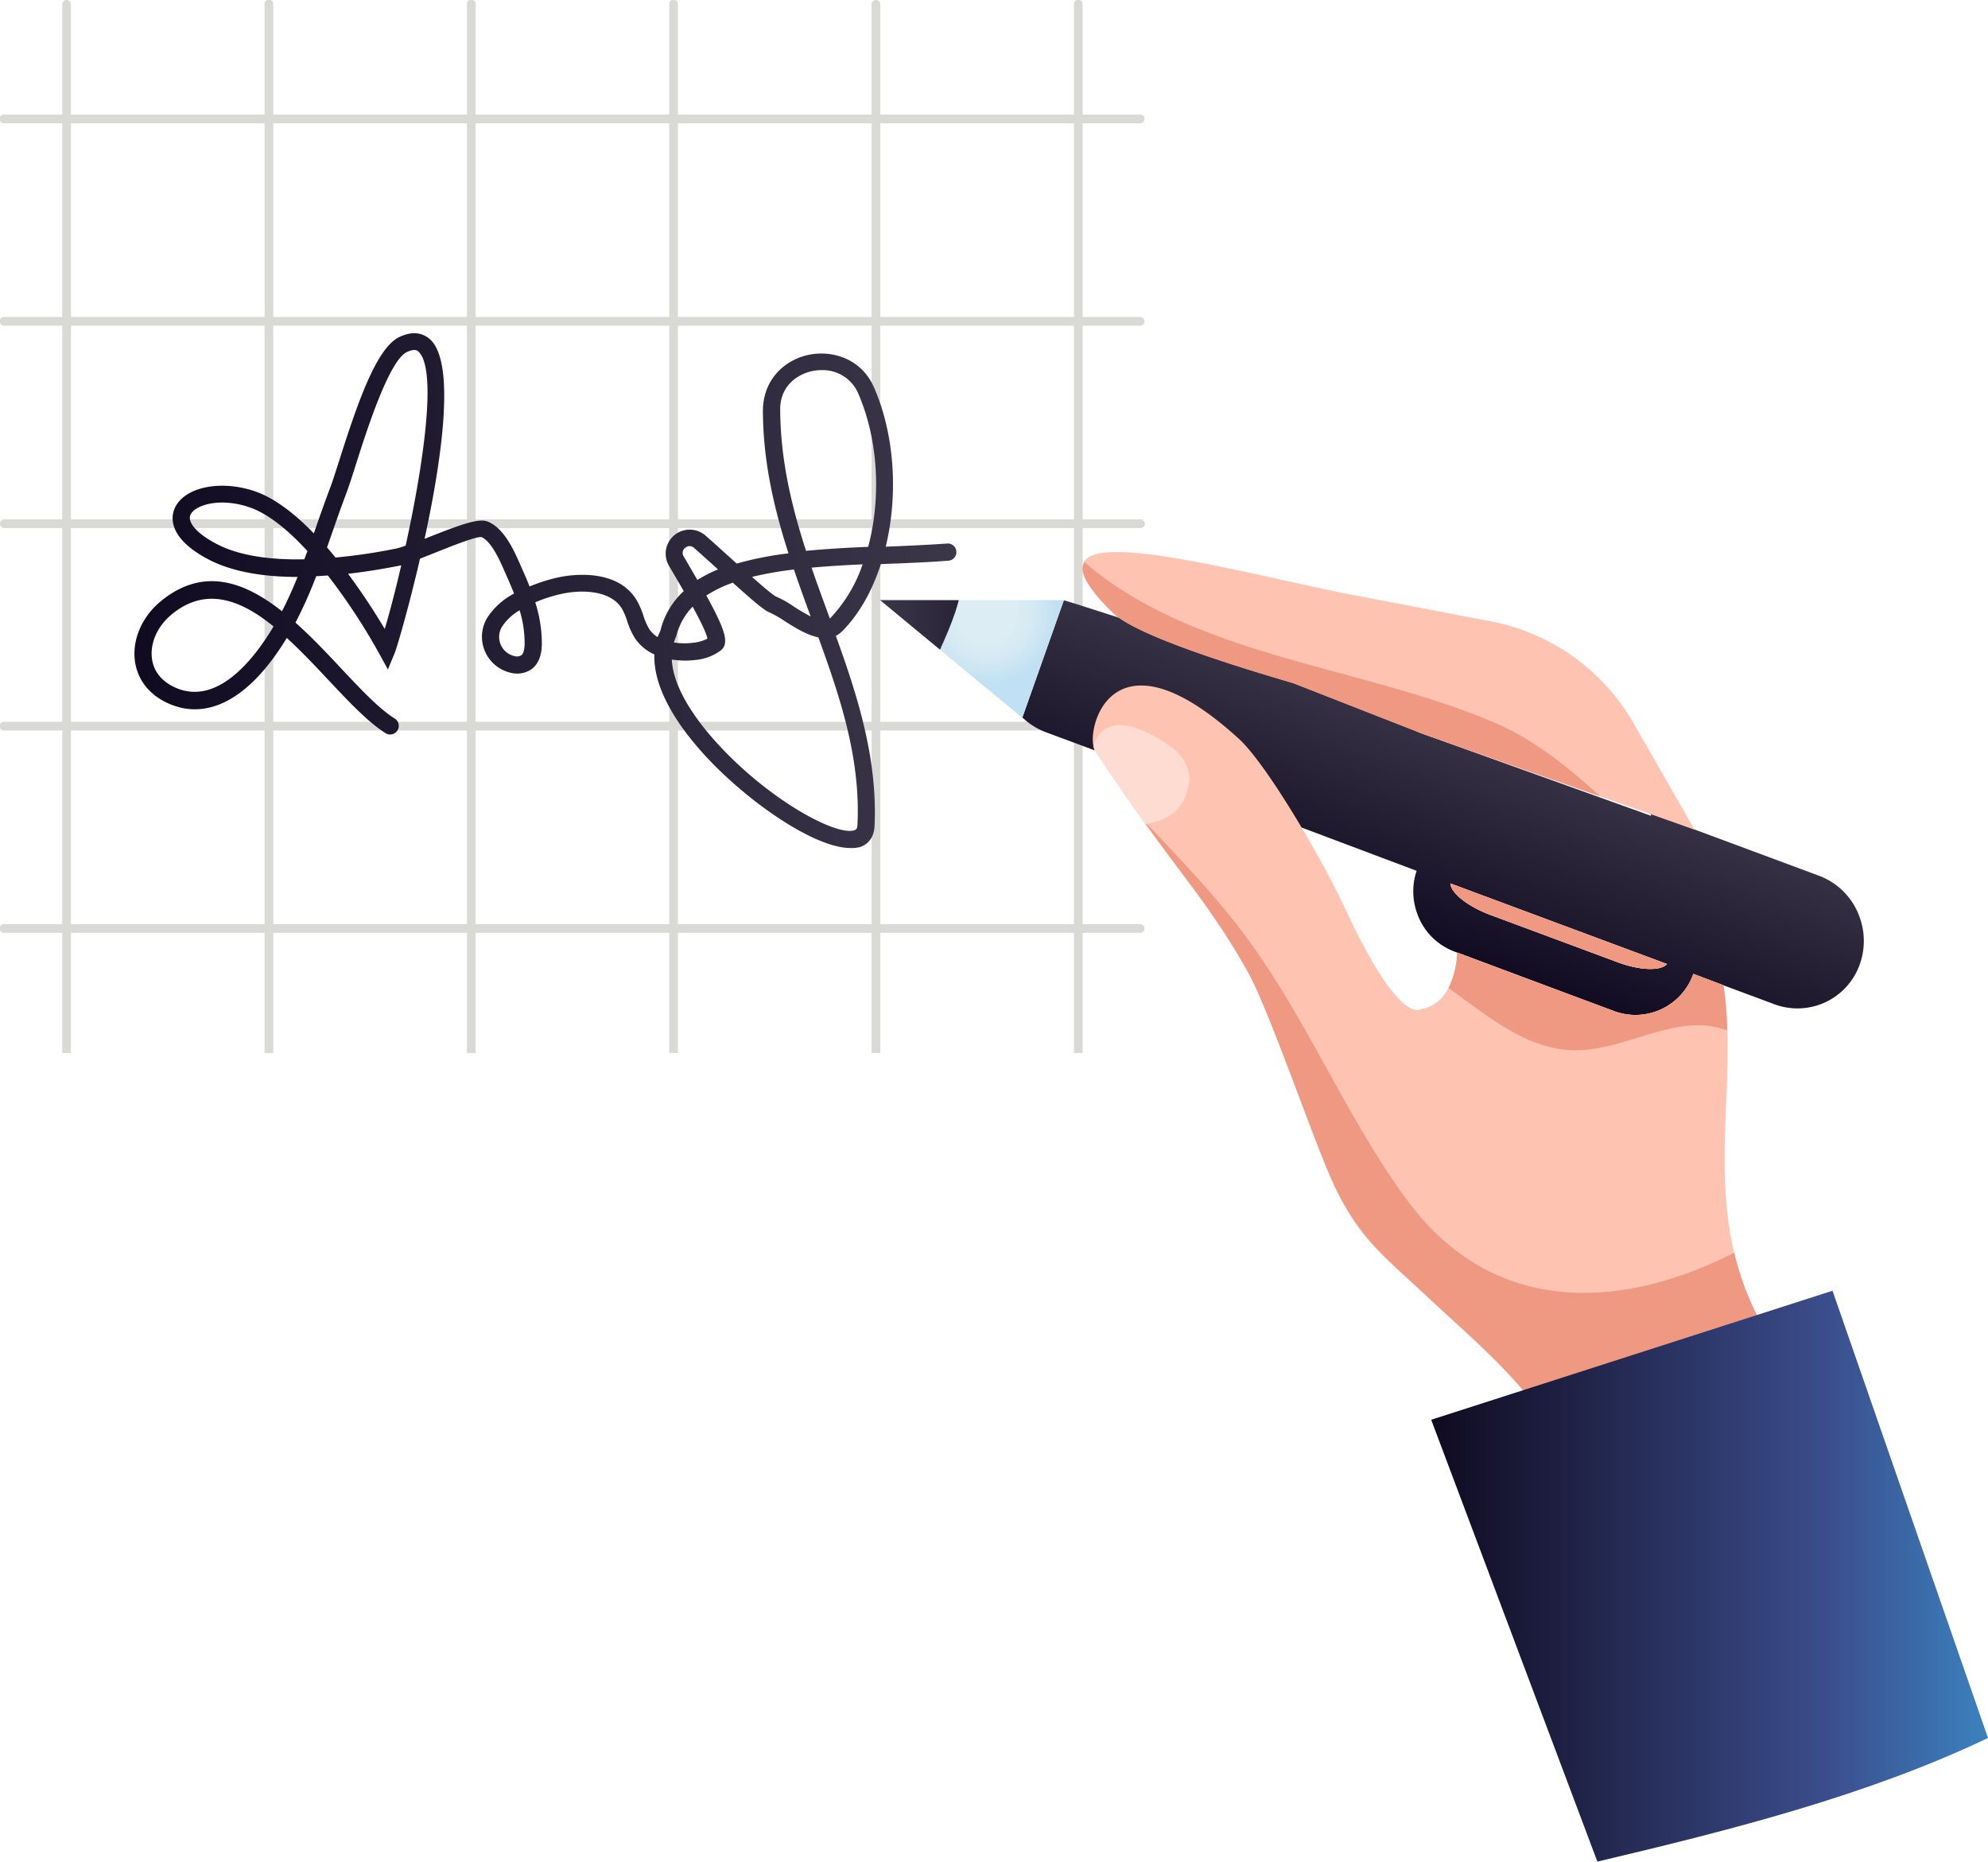
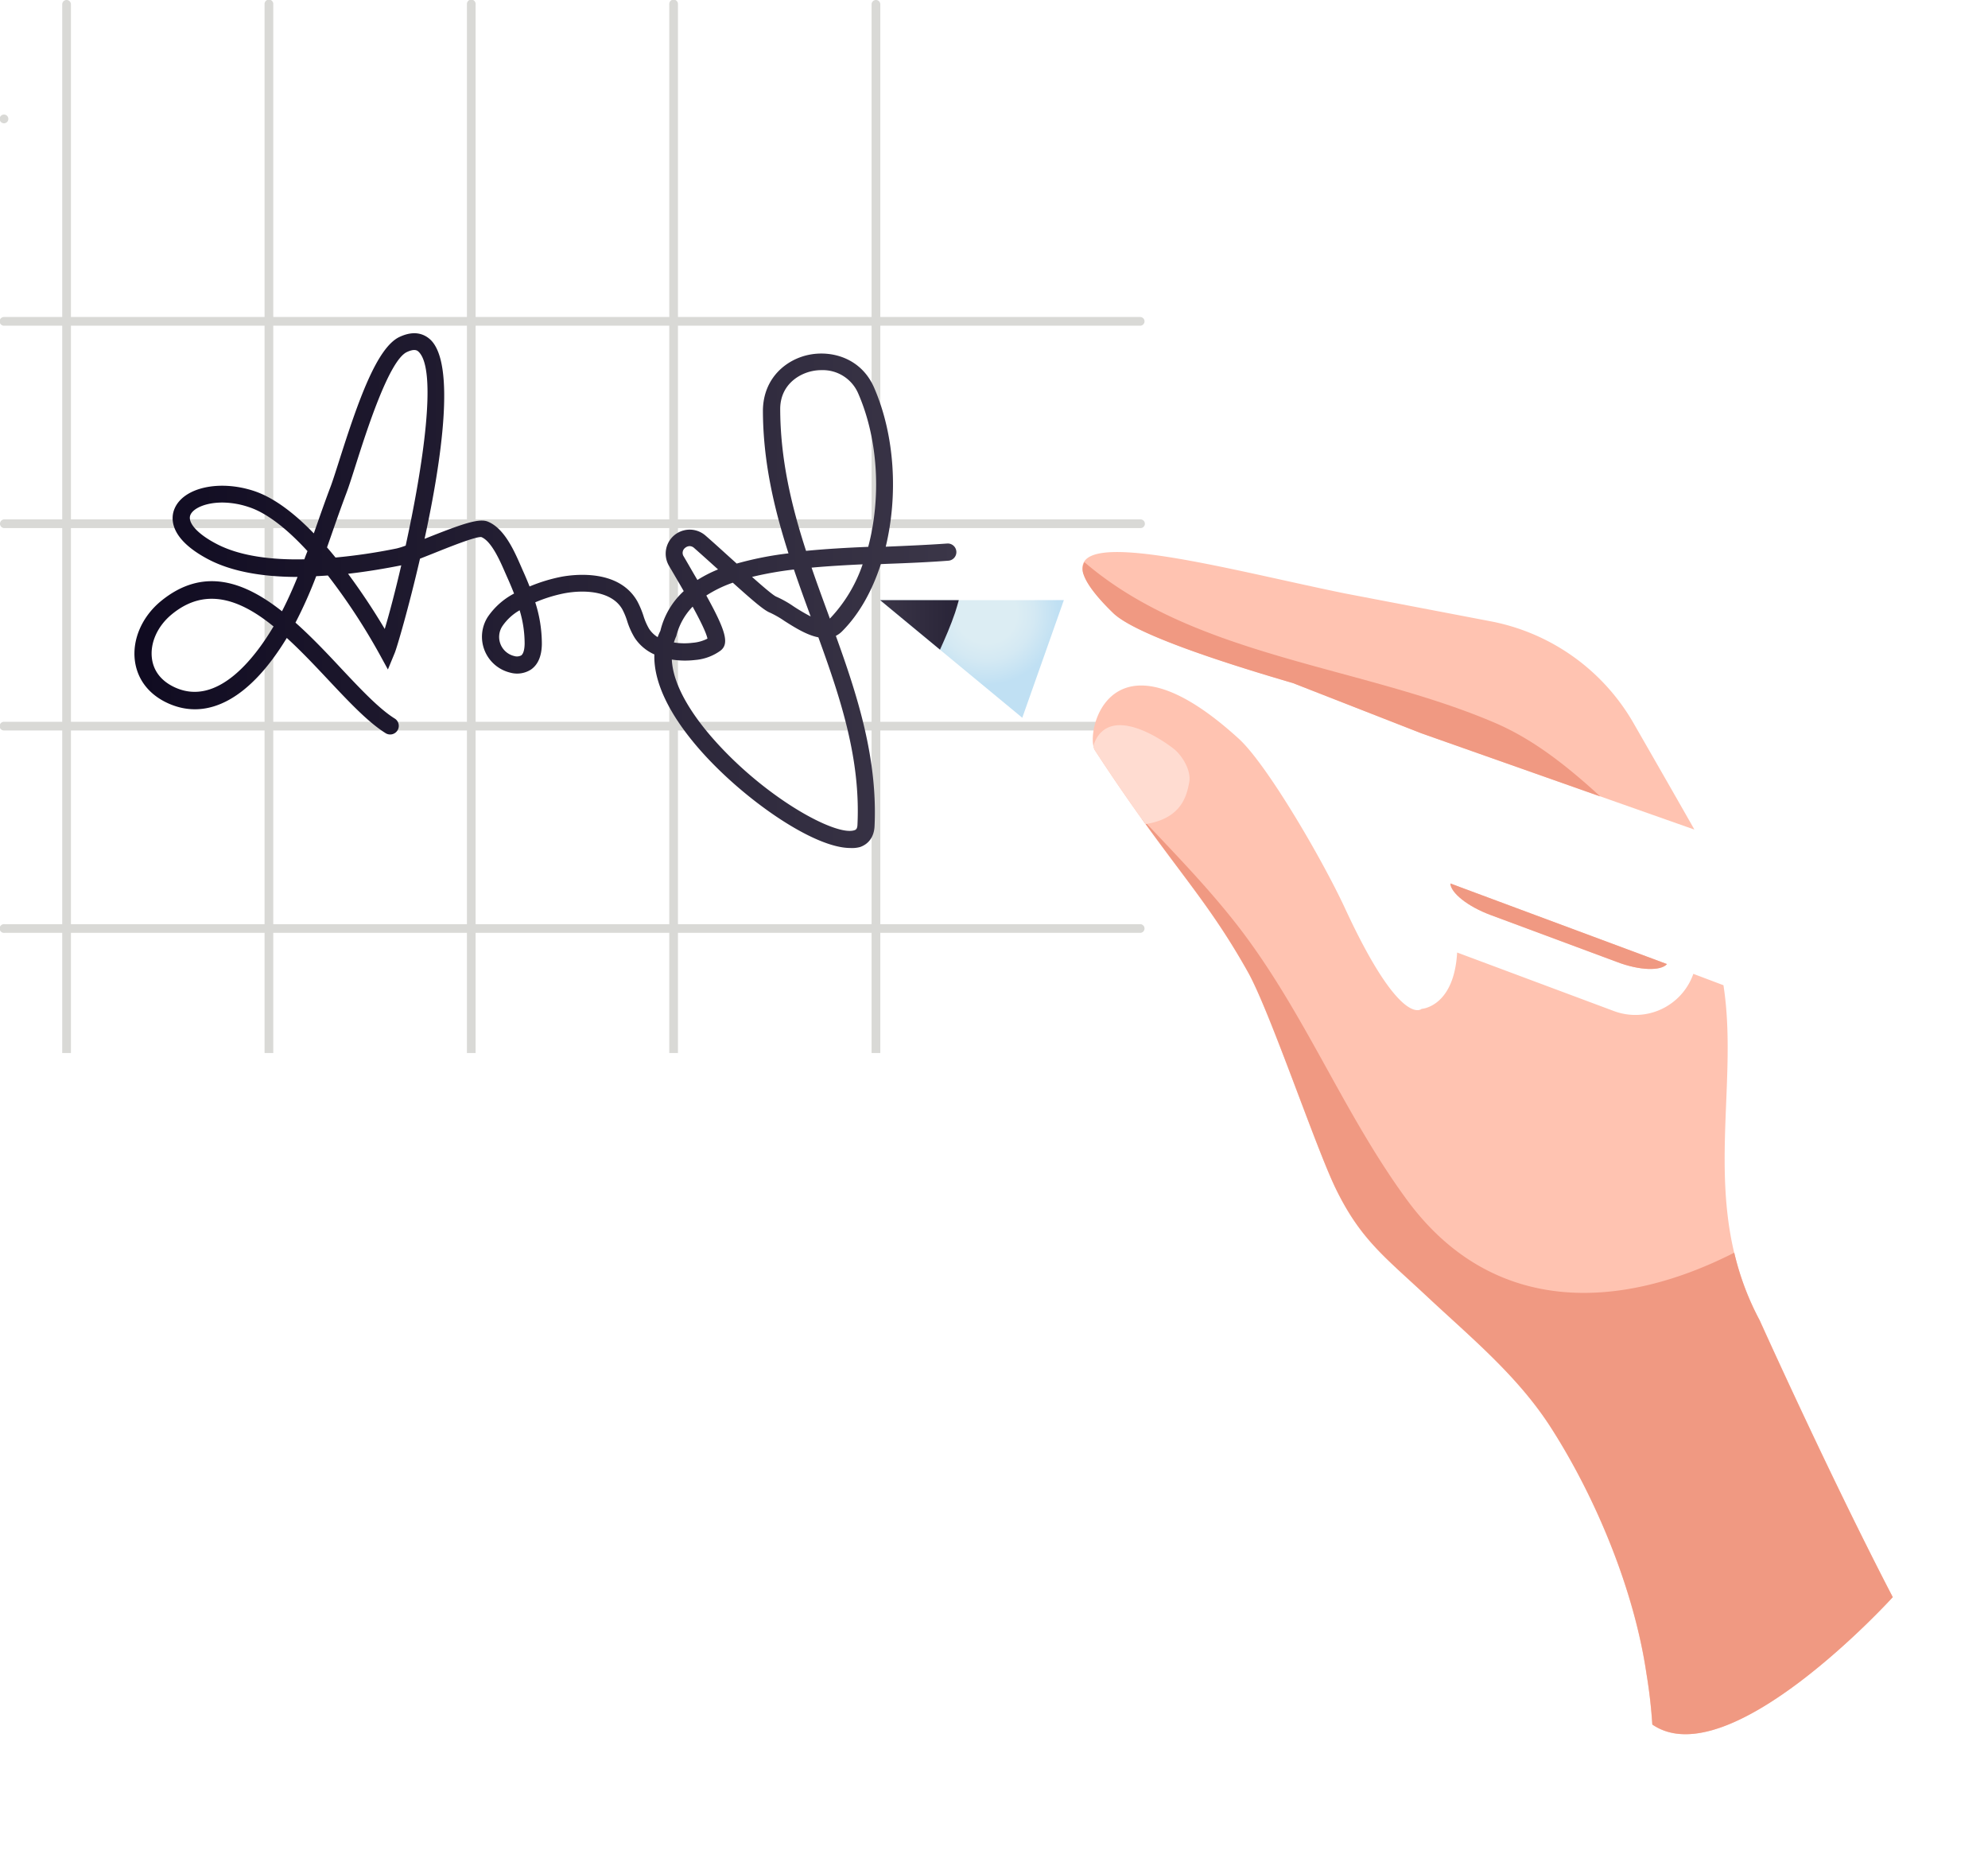
<svg xmlns="http://www.w3.org/2000/svg" xmlns:xlink="http://www.w3.org/1999/xlink" viewBox="0 0 629.14 589.01">
  <defs>
    <style>.cls-1{fill:#d9d9d6;}.cls-2{fill:url(#linear-gradient);}.cls-3{fill:url(#linear-gradient-2);}.cls-4{fill:url(#radial-gradient);}.cls-5{fill:url(#linear-gradient-3);}.cls-6{fill:#ffc3b1;}.cls-7{fill:#f09982;}.cls-8{fill:#ffdcd1;}.cls-9{fill:url(#linear-gradient-4);}</style>
    <linearGradient id="linear-gradient" x1="42.54" y1="186.81" x2="302.66" y2="186.81" gradientUnits="userSpaceOnUse">
      <stop offset="0.01" stop-color="#100b21" />
      <stop offset="1" stop-color="#3b3648" />
    </linearGradient>
    <linearGradient id="linear-gradient-2" x1="469.76" y1="227.97" x2="444.22" y2="297.78" gradientUnits="userSpaceOnUse">
      <stop offset="0" stop-color="#3b3648" />
      <stop offset="0.99" stop-color="#100b21" />
    </linearGradient>
    <radialGradient id="radial-gradient" cx="312.26" cy="194.01" r="22.69" gradientUnits="userSpaceOnUse">
      <stop offset="0.42" stop-color="#dcedf3" />
      <stop offset="0.66" stop-color="#d4e9f3" />
      <stop offset="1" stop-color="#c0e0f3" />
    </radialGradient>
    <linearGradient id="linear-gradient-3" x1="278.54" y1="197.73" x2="336.67" y2="197.73" xlink:href="#linear-gradient-2" />
    <linearGradient id="linear-gradient-4" x1="452.93" y1="498.7" x2="645.68" y2="498.7" gradientUnits="userSpaceOnUse">
      <stop offset="0.01" stop-color="#100b21" />
      <stop offset="0.65" stop-color="#3b4d8c" />
      <stop offset="1" stop-color="#3b92cf" />
    </linearGradient>
  </defs>
  <g id="Layer_2" data-name="Layer 2">
    <g id="Layer_1-2" data-name="Layer 1">
      <path class="cls-1" d="M22.45,333.18V1.38a1.38,1.38,0,1,0-2.76,0v331.8Z" />
      <path class="cls-1" d="M86.48,333.18V1.38a1.38,1.38,0,1,0-2.75,0v331.8Z" />
      <path class="cls-1" d="M150.52,333.18V1.38a1.38,1.38,0,1,0-2.75,0v331.8Z" />
      <path class="cls-1" d="M214.55,333.18V1.38a1.38,1.38,0,1,0-2.75,0v331.8Z" />
      <path class="cls-1" d="M278.59,333.18V1.38a1.38,1.38,0,1,0-2.76,0v331.8Z" />
-       <path class="cls-1" d="M342.62,333.18V1.38a1.38,1.38,0,1,0-2.75,0v331.8Z" />
-       <path class="cls-1" d="M360.94,39H1.38a1.38,1.38,0,1,1,0-2.75H360.94a1.38,1.38,0,0,1,0,2.75Z" />
+       <path class="cls-1" d="M360.94,39H1.38a1.38,1.38,0,1,1,0-2.75a1.38,1.38,0,0,1,0,2.75Z" />
      <path class="cls-1" d="M360.94,103.05H1.38a1.38,1.38,0,1,1,0-2.75H360.94a1.38,1.38,0,0,1,0,2.75Z" />
      <path class="cls-1" d="M360.94,167.09H1.38a1.38,1.38,0,1,1,0-2.76H360.94a1.38,1.38,0,0,1,0,2.76Z" />
      <path class="cls-1" d="M360.94,231.12H1.38a1.38,1.38,0,1,1,0-2.75H360.94a1.38,1.38,0,0,1,0,2.75Z" />
      <path class="cls-1" d="M360.94,295.15H1.38a1.38,1.38,0,1,1,0-2.75H360.94a1.38,1.38,0,0,1,0,2.75Z" />
      <path class="cls-2" d="M269.06,268.3c-11.6,0-33.76-15.43-47.39-30.87-9.9-11.23-14.88-21.71-14.58-30.37a14.51,14.51,0,0,1-6.23-5.26,23.89,23.89,0,0,1-2.38-5.3,21.45,21.45,0,0,0-1.51-3.67c-3.2-5.69-11.58-6.38-18.38-5.11a46.58,46.58,0,0,0-9.2,2.85,43,43,0,0,1,2.09,13.25c-.06,3.76-1.21,6.45-3.41,8a8.11,8.11,0,0,1-6.59,1,11.67,11.67,0,0,1-7.11-17.64,23,23,0,0,1,8.31-7.38c-.72-1.85-1.47-3.61-2.2-5.23l-.64-1.45c-1.61-3.7-4.31-9.89-7.5-11.19-1.85-.24-10.82,3.41-15.67,5.35l-3.75,1.48c-3.64,15.75-7.35,28.29-8,29.82l-2.16,5.24-2.74-5a195.25,195.25,0,0,0-16.26-24.74c-1.22.09-2.45.16-3.69.22A139.15,139.15,0,0,1,93.51,197c5.11,4.54,10,9.71,14.51,14.55,6.11,6.49,11.87,12.62,16.78,15.72a2.73,2.73,0,1,1-2.91,4.61c-5.49-3.47-11.49-9.85-17.84-16.6-4.28-4.56-8.73-9.29-13.29-13.44-11.53,19-24.83,26.38-37.5,20.71-6-2.69-9.75-7.44-10.56-13.4-.91-6.76,2.22-14,8.18-18.92,13.39-11,26.45-6.23,38.36,3.17,1.81-3.52,3.43-7.16,4.93-10.86-10.23,0-20.43-1.45-28.3-5.6-12.84-6.79-11.71-13.49-10.63-16,2.8-6.65,14-9.19,24.92-5.67,6.54,2.11,13.12,7.25,19.15,13.49.3-.84.59-1.67.88-2.51,1.44-4.1,2.87-8.18,4.4-12.2.7-1.85,1.63-4.8,2.76-8.33,5.94-18.69,11.87-35.74,19.09-39.12,4.9-2.29,8-.78,9.79.89,7.94,7.57,3.6,37.81-1.87,63l.3-.12c11.53-4.59,16.89-6.48,19.73-5.33,5.25,2.14,8.37,9.31,10.45,14.06l.61,1.4c.71,1.57,1.44,3.27,2.14,5.06a52.12,52.12,0,0,1,10-3.06c4.18-.79,18.32-2.52,24.13,7.79a28.85,28.85,0,0,1,1.91,4.54,19.2,19.2,0,0,0,1.8,4.14,8.76,8.76,0,0,0,2.7,2.62,17.43,17.43,0,0,1,.86-2,24.9,24.9,0,0,1,7.39-12.56c-1.64-2.86-3.29-5.67-4.66-8a7.6,7.6,0,0,1,11.57-9.56c3,2.61,6,5.38,8.92,8l.93.84a105.94,105.94,0,0,1,16.39-3.23c-4.59-14.33-8.09-29.27-8.09-45.38.2-10.26,7.52-16.06,14.67-17.47,7.34-1.45,16.52,1.21,20.51,10.4,6.63,15.25,7.59,34.14,3.69,50.34h.11c6.59-.28,13.12-.56,19.31-1a2.72,2.72,0,1,1,.42,5.43c-6.25.48-12.85.76-19.5,1l-1.89.08c-2.72,8.43-6.84,15.84-12.24,21.24a7.56,7.56,0,0,1-2,1.46c6.91,19.12,13.24,38.92,12.25,60.22-.15,3.26-1.77,5.61-4.57,6.59A9.55,9.55,0,0,1,269.06,268.3Zm-56.45-59.62c.43,9.25,7.94,19.24,13.15,25.15,16.56,18.77,38.86,30.88,44.66,28.84.37-.13.88-.31.94-1.7,1-20.78-5.23-39.67-12.37-59.32-3.69-.71-7.55-3.16-10.73-5.18a31,31,0,0,0-4.54-2.61c-1.79-.68-5-3.38-11.81-9.5a39,39,0,0,0-8.38,4.06c6.28,11.35,7.24,15.23,4.54,17.4a15.89,15.89,0,0,1-8.11,3A27.12,27.12,0,0,1,212.61,208.68ZM67,189.45c-4.22,0-8.45,1.47-12.66,4.94-4.52,3.72-6.91,9.08-6.25,14,.55,4.07,3.1,7.23,7.38,9.15,13.37,6,25.07-9.3,30.86-18.95l.23-.39C80.18,193,73.61,189.45,67,189.45Zm97.44,3.64a16.5,16.5,0,0,0-5.44,5,6.21,6.21,0,0,0,3.71,9.47,2.94,2.94,0,0,0,2.22-.18c.67-.47,1.06-1.76,1.1-3.63A36.42,36.42,0,0,0,164.45,193.09Zm48.82,10.19a21.52,21.52,0,0,0,6,.09,12.33,12.33,0,0,0,4.63-1.31c-.37-1.85-2.3-5.75-4.69-10.12a20.37,20.37,0,0,0-5.18,9.34A13.68,13.68,0,0,0,213.27,203.28ZM110.15,181.54A209.24,209.24,0,0,1,121.76,199c1.47-4.89,3.34-12,5.23-20.14l-.32.07C122.1,179.83,116.38,180.83,110.15,181.54Zm146.69-1.94c1.69,4.94,3.48,9.8,5.25,14.63l.54,1.49,0,0A46.54,46.54,0,0,0,273,178.55C267.53,178.81,262.08,179.12,256.84,179.6ZM238,182.53c3.53,3.14,6.66,5.81,7.64,6.24a33.15,33.15,0,0,1,5.52,3.1,62,62,0,0,0,5.39,3.17c-1.8-4.9-3.6-9.84-5.3-14.85A111.3,111.3,0,0,0,238,182.53Zm-19.75-9.74a2.28,2.28,0,0,0-1.41.54,2,2,0,0,0-.47,2.72c1.61,2.73,3,5.21,4.34,7.45a41.67,41.67,0,0,1,6.53-3.34c-2.49-2.25-5.06-4.57-7.58-6.79A2.15,2.15,0,0,0,218.28,172.79ZM70.38,159c-5.34,0-9.24,1.83-10.12,3.92-1,2.38,2.2,6,8.16,9.11,7.53,4,17.82,5.16,27.89,4.93.32-.86.64-1.72,1-2.59-6.29-6.85-12.79-12.12-18.77-14A26.69,26.69,0,0,0,70.38,159Zm33.1,14.18c.92,1.06,1.82,2.14,2.7,3.22a178.69,178.69,0,0,0,19.39-2.88,24.62,24.62,0,0,0,2.81-.89c5.44-24.88,10.12-55.59,4.09-61.34-.35-.33-1.16-1.1-3.71.1-5.66,2.65-12.79,25.07-16.22,35.84-1.16,3.65-2.14,6.71-2.86,8.62-1.51,4-2.93,8-4.34,12.06C104.72,169.7,104.11,171.46,103.48,173.22ZM260,117.11a14.1,14.1,0,0,0-2.81.27c-4.65.92-10.13,4.55-10.28,11.77,0,16,3.55,30.87,8.18,45.14,6.36-.62,13-1,19.67-1.27,4.06-15.33,3.29-33.66-3.11-48.41A12.19,12.19,0,0,0,260,117.11Z" />
-       <path class="cls-3" d="M575.74,277.11l-53.51-19.87c.08.29.26.58.36.91L449.79,232l-49.7-22.14c-20.62-6-62.8-20-63.42-19.91L323.56,227a21.87,21.87,0,0,0,7.26,4.61l15.7,5.82c-.11-.11-.11-.21-.25-.36s7.87-18.93,48.87,18.5l1,.33,52.18,19.62a20.37,20.37,0,0,0,.14,13.4,19.86,19.86,0,0,0,11.83,12.15l.85.32,49.66,18.54a19.43,19.43,0,0,0,25.09-11.79l9.53,3.6,16.13,6A20.91,20.91,0,0,0,588.6,305a22,22,0,0,0,0-14.58A21.66,21.66,0,0,0,575.74,277.11ZM511.6,304.32l-39.85-14.81c-7.36-2.73-12.65-7.07-12.73-10L527.55,305C525.65,307.27,518.89,307.12,511.6,304.32Z" />
      <polygon class="cls-4" points="323.56 227.13 323.56 226.98 336.67 189.9 336.67 189.87 278.54 189.9 323.56 227.13" />
      <path class="cls-5" d="M302.26,193.82c.43-1.3.8-2.61,1.17-3.93H278.54l18.94,15.66C299.22,201.71,300.9,197.83,302.26,193.82Z" />
      <path class="cls-6" d="M545.42,311.72l-9.53-3.6a19.43,19.43,0,0,1-25.09,11.79l-49.66-18.54c-1,17.29-11.24,17.83-11.24,17.83s-6.57,6.46-24.33-32C418,271,400.74,241.65,392.05,233.74c-41-37.4-48.88-1.63-45.53,3.67,23.57,36.15,34.46,45.21,48.55,70.43,7,12.72,21.23,55,27.56,68.09,7.83,16.14,15.44,21.64,28.78,34.11,14.15,13.25,28.93,25.3,39.49,41.82,14.27,22.28,26.3,51.43,30.15,77.8a160.43,160.43,0,0,1,1.84,16C547.24,562.32,599,505.33,599,505.33c-20.08-38.7-42.11-87.64-42.11-87.64C537.43,381.46,550.65,345.36,545.42,311.72Z" />
-       <path class="cls-7" d="M501.62,332.18c15.29-1.29,30.62-11.82,45-6.11a118.15,118.15,0,0,0-1.18-14.35l-9.53-3.6a19.43,19.43,0,0,1-25.09,11.79l-49.66-18.54a26.89,26.89,0,0,1-2.76,11.23C472,322.28,484.86,333.6,501.62,332.18Z" />
      <path class="cls-7" d="M556.84,417.69a87.32,87.32,0,0,1-8-21.35c-35.3,18-76.25,20.6-103.67-16.82-20.06-27.37-32.11-58.79-53-86-9.48-12.31-20.31-23.37-30.91-34.62,14.14,19.74,23.06,29.61,33.84,48.9,7,12.72,21.23,55,27.56,68.09,7.83,16.14,15.44,21.64,28.78,34.11,14.15,13.25,28.93,25.3,39.49,41.82,14.27,22.28,26.3,51.43,30.15,77.8a160.43,160.43,0,0,1,1.84,16C547.24,562.32,599,505.33,599,505.33,578.87,466.63,556.84,417.69,556.84,417.69Z" />
      <path class="cls-6" d="M425.43,187.72c-36.69-7.48-87.86-21.71-82.47-5.9,1,2.87,3.92,6.87,9.28,12.07,7,6.87,36.28,16.17,56.95,22.21L449.79,232l86.42,30.47c-.05-.18-10-17.58-19.22-33.62a66.53,66.53,0,0,0-45.32-32.29Z" />
      <path class="cls-7" d="M473.13,228.72c-42.19-18.09-94.88-20.73-129.95-50.86a4.58,4.58,0,0,0-.22,4c1,2.87,3.92,6.87,9.28,12.07,7,6.87,36.28,16.17,56.95,22.21L449.79,232l56.66,20C496.27,242.7,485.6,234.07,473.13,228.72Z" />
      <path class="cls-6" d="M471.75,289.51l39.85,14.81c7.29,2.8,14,2.95,15.95.71L459,279.53C459.1,282.44,464.39,286.78,471.75,289.51Z" />
      <path class="cls-7" d="M471.75,289.51l39.85,14.81c7.29,2.8,14,2.95,15.95.71L459,279.53C459.1,282.44,464.39,286.78,471.75,289.51Z" />
      <path class="cls-8" d="M346.52,237.41c6.1,9.35,11.34,16.87,16,23.34,11.29-1.81,13-8.71,13.84-13.31.67-3.61-2.21-8.49-5.13-10.7-6.83-5.17-19.92-12.18-24.61-2.36a8,8,0,0,0-.58,1.77A4.26,4.26,0,0,0,346.52,237.41Z" />
-       <path class="cls-9" d="M629.14,549.89,579.93,408.38l-127,40.82L505.52,589C547.82,579,590.89,568.12,629.14,549.89Z" />
    </g>
  </g>
</svg>